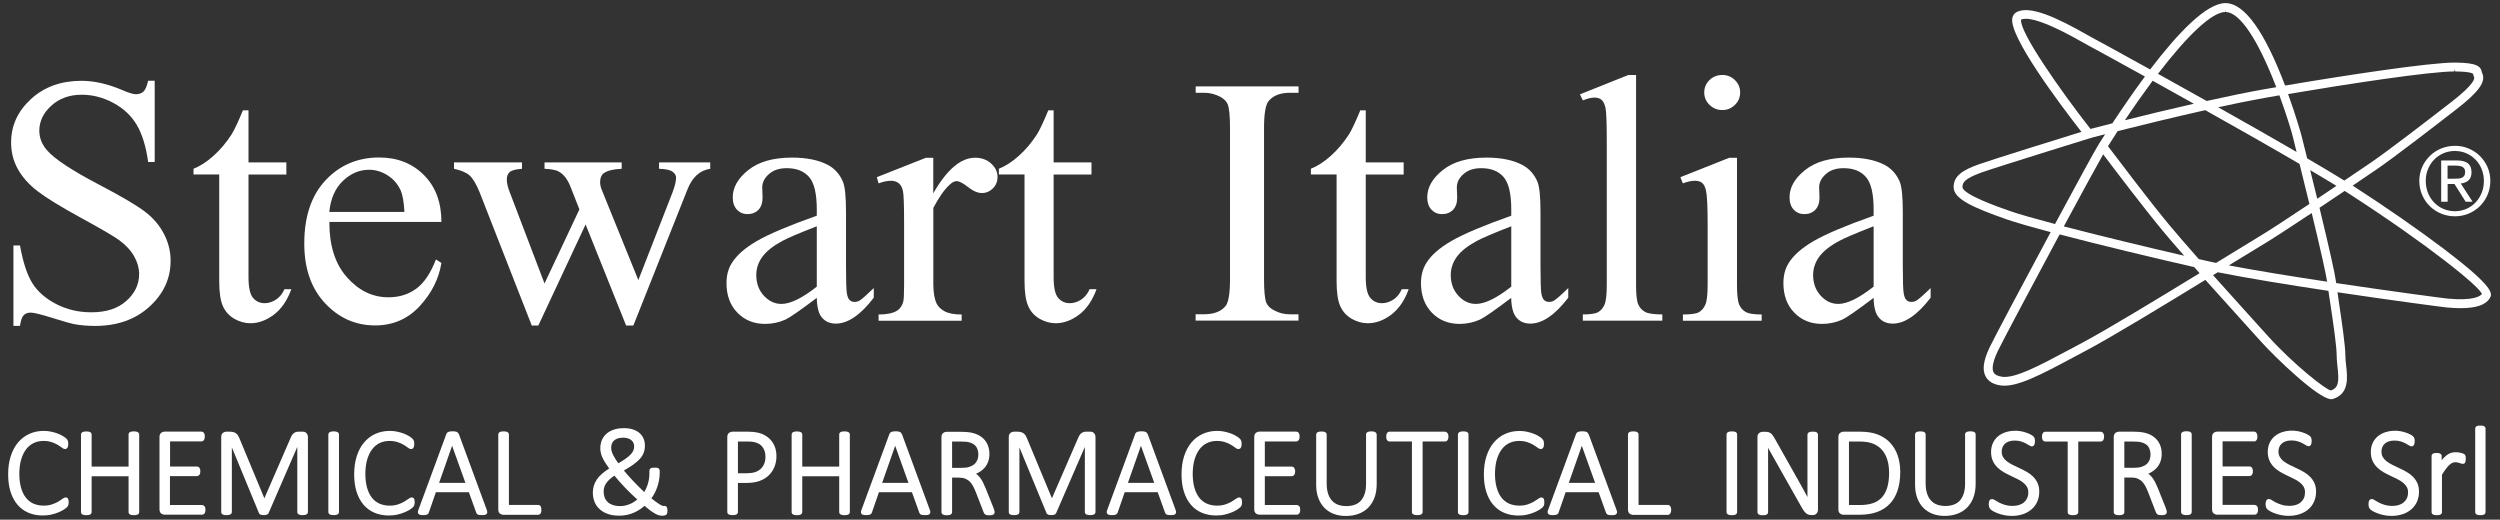
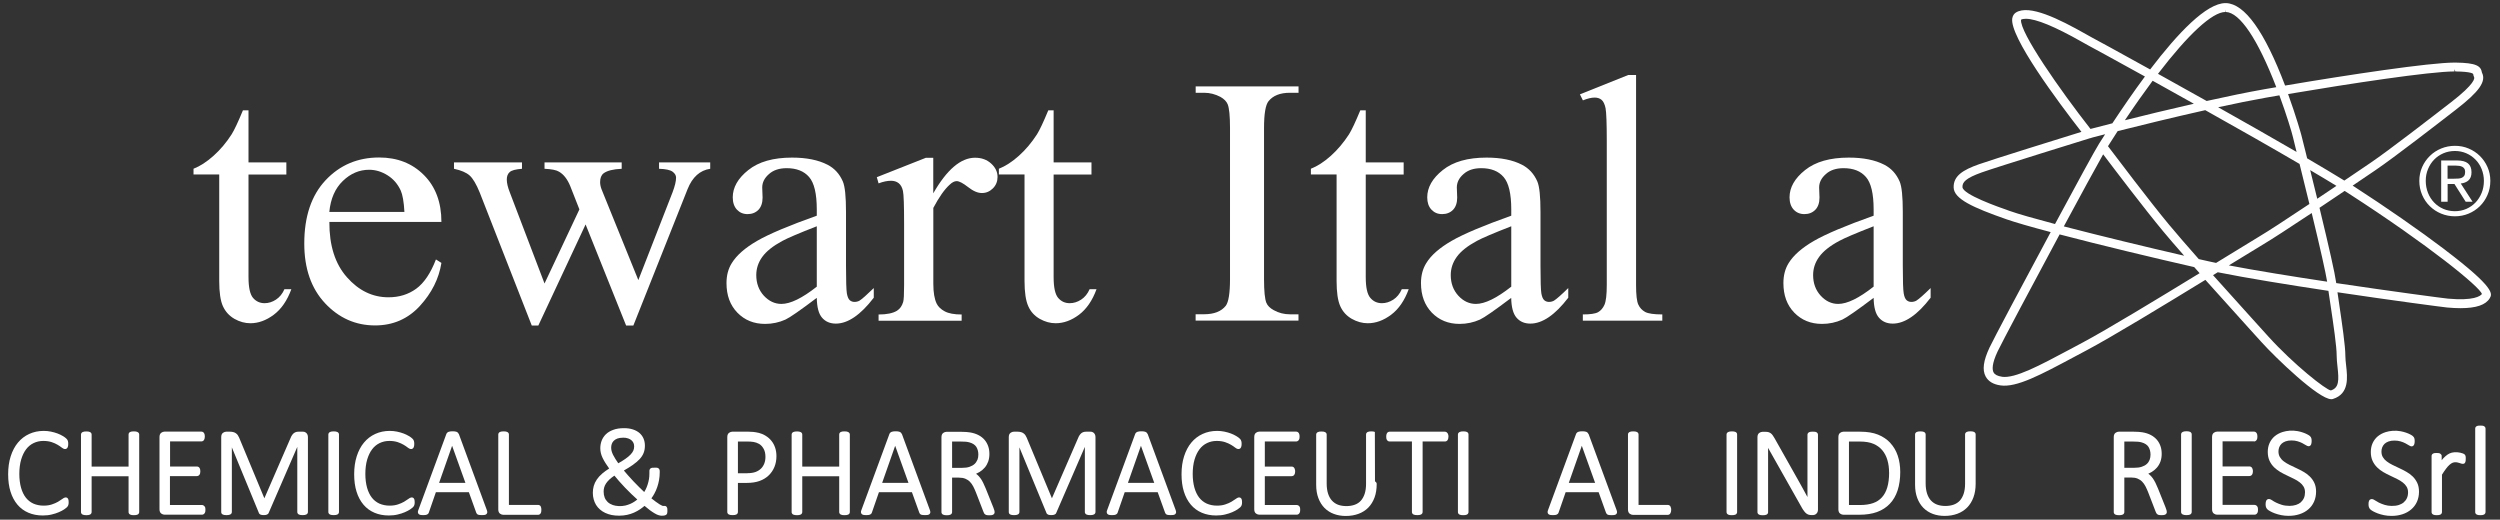
<svg xmlns="http://www.w3.org/2000/svg" id="Livello_1" viewBox="0 0 411.46 85.53">
  <rect x="0" y="0" width="411.46" height="85.53" fill="#333333" stroke="none" />
  <defs>
    <style>.cls-1{fill:#fff;}</style>
  </defs>
-   <path class="cls-1" d="m25.46,13.33v13.33h-1.08c-.35-2.56-.98-4.6-1.88-6.12-.9-1.51-2.19-2.72-3.86-3.61-1.67-.89-3.4-1.34-5.18-1.34-2.02,0-3.69.6-5.01,1.8-1.32,1.2-1.98,2.58-1.98,4.11,0,1.18.42,2.25,1.25,3.21,1.21,1.42,4.07,3.32,8.6,5.69,3.69,1.93,6.21,3.42,7.56,4.45,1.35,1.04,2.39,2.25,3.11,3.66.73,1.4,1.09,2.87,1.09,4.41,0,2.92-1.16,5.44-3.48,7.55-2.32,2.12-5.31,3.17-8.96,3.17-1.15,0-2.23-.09-3.23-.26-.6-.1-1.85-.44-3.75-1.04-1.89-.6-3.09-.89-3.6-.89s-.87.14-1.15.42c-.28.28-.49.87-.62,1.76h-1.08v-13.23h1.08c.5,2.77,1.18,4.84,2.04,6.21s2.16,2.52,3.92,3.43c1.76.91,3.69,1.36,5.79,1.36,2.43,0,4.35-.62,5.75-1.87,1.41-1.25,2.11-2.73,2.11-4.44,0-.95-.27-1.91-.8-2.87-.54-.97-1.36-1.87-2.49-2.7-.76-.57-2.83-1.78-6.21-3.63-3.38-1.85-5.78-3.32-7.21-4.42-1.43-1.1-2.51-2.31-3.25-3.64-.74-1.32-1.11-2.78-1.11-4.38,0-2.77,1.09-5.15,3.27-7.15,2.18-2,4.94-3,8.3-3,2.1,0,4.32.5,6.67,1.5,1.09.48,1.86.71,2.3.71.5,0,.92-.15,1.24-.44.32-.3.57-.89.77-1.78h1.08Z" />
  <path class="cls-1" d="m40.9,18.17v8.56h6.23v1.99h-6.23v16.89c0,1.69.25,2.83.74,3.41s1.13.88,1.91.88c.64,0,1.26-.19,1.86-.58.6-.39,1.07-.96,1.4-1.72h1.14c-.68,1.86-1.64,3.26-2.89,4.2-1.24.93-2.53,1.4-3.85,1.4-.89,0-1.77-.24-2.62-.72-.85-.49-1.48-1.17-1.9-2.08-.41-.9-.61-2.29-.61-4.17v-17.52h-4.23v-.94c1.07-.42,2.16-1.12,3.28-2.12,1.12-1,2.12-2.18,2.99-3.54.45-.72,1.07-2.04,1.86-3.95h.9Z" />
  <path class="cls-1" d="m54.21,36.53c-.02,3.87.94,6.9,2.89,9.1,1.94,2.2,4.22,3.3,6.84,3.3,1.75,0,3.27-.47,4.56-1.41,1.29-.94,2.37-2.54,3.25-4.82l.9.57c-.41,2.6-1.6,4.96-3.55,7.09-1.96,2.13-4.42,3.2-7.37,3.2-3.21,0-5.95-1.22-8.23-3.65-2.28-2.44-3.42-5.71-3.42-9.83,0-4.45,1.17-7.93,3.51-10.42,2.34-2.49,5.27-3.74,8.81-3.74,2.99,0,5.45.96,7.37,2.89,1.92,1.92,2.88,4.5,2.88,7.72h-18.44Zm0-1.65h12.35c-.09-1.67-.3-2.84-.61-3.53-.49-1.06-1.21-1.9-2.17-2.5-.96-.6-1.97-.91-3.02-.91-1.61,0-3.06.61-4.33,1.84-1.27,1.22-2.02,2.92-2.23,5.1Z" />
  <path class="cls-1" d="m74.72,26.73h11.19v1.05c-1.03.08-1.71.25-2.02.54-.32.28-.48.69-.48,1.22,0,.59.17,1.3.5,2.13l5.71,14.99,5.74-12.2-1.51-3.84c-.47-1.14-1.08-1.92-1.84-2.36-.43-.27-1.22-.43-2.39-.48v-1.05h12.7v1.05c-1.4.06-2.39.31-2.97.74-.39.3-.58.79-.58,1.45,0,.38.08.77.23,1.17l6.06,14.96,5.62-14.42c.39-1.02.59-1.84.59-2.45,0-.36-.19-.68-.57-.97-.38-.28-1.12-.45-2.23-.48v-1.05h8.42v1.05c-1.69.25-2.94,1.37-3.73,3.36l-8.92,22.44h-1.19l-6.67-16.64-7.78,16.64h-1.08l-8.57-21.9c-.56-1.38-1.12-2.32-1.66-2.8-.54-.48-1.4-.85-2.57-1.1v-1.05Z" />
  <path class="cls-1" d="m134.43,49.02c-2.74,2.07-4.46,3.26-5.16,3.58-1.05.47-2.16.71-3.35.71-1.85,0-3.36-.62-4.56-1.85-1.2-1.24-1.79-2.85-1.79-4.87,0-1.27.29-2.37.88-3.3.8-1.29,2.18-2.5,4.15-3.64,1.97-1.14,5.25-2.52,9.83-4.15v-1.02c0-2.6-.42-4.38-1.27-5.35-.84-.97-2.08-1.45-3.68-1.45-1.22,0-2.2.32-2.92.97-.74.64-1.11,1.38-1.11,2.21l.06,1.65c0,.87-.23,1.55-.68,2.02-.46.47-1.06.71-1.79.71s-1.3-.25-1.76-.74c-.45-.49-.68-1.17-.68-2.02,0-1.63.85-3.13,2.56-4.49,1.71-1.37,4.11-2.05,7.2-2.05,2.37,0,4.31.39,5.83,1.17,1.15.59,1.99,1.51,2.53,2.76.35.81.52,2.48.52,5.01v8.84c0,2.49.05,4,.14,4.56.1.56.26.94.48,1.13.22.19.48.28.77.28.32,0,.58-.07.82-.2.41-.25,1.19-.94,2.36-2.08v1.59c-2.18,2.84-4.26,4.26-6.24,4.26-.95,0-1.71-.32-2.27-.97-.56-.64-.85-1.74-.87-3.3Zm0-1.85v-9.93c-2.93,1.14-4.82,1.95-5.68,2.42-1.53.83-2.63,1.7-3.29,2.62-.66.91-.99,1.91-.99,2.99,0,1.36.42,2.49,1.25,3.4.84.9,1.8,1.35,2.89,1.35,1.48,0,3.42-.95,5.82-2.84Z" />
  <path class="cls-1" d="m153.6,25.96v5.86c2.23-3.9,4.53-5.86,6.88-5.86,1.07,0,1.95.32,2.65.96.7.64,1.05,1.37,1.05,2.2,0,.74-.25,1.37-.76,1.88-.51.51-1.11.77-1.81.77s-1.44-.32-2.28-.98c-.85-.66-1.47-.98-1.88-.98-.35,0-.73.19-1.13.57-.87.78-1.77,2.06-2.71,3.84v12.48c0,1.44.19,2.53.55,3.27.25.51.7.94,1.34,1.28.64.34,1.57.51,2.77.51v1.03h-13.67v-1.03c1.36,0,2.37-.21,3.03-.62.49-.31.83-.79,1.02-1.45.1-.32.15-1.24.15-2.75v-10.1c0-3.03-.06-4.84-.19-5.42-.13-.58-.36-1-.7-1.27-.34-.27-.76-.4-1.27-.4-.6,0-1.29.14-2.04.43l-.29-1.02,8.07-3.19h1.22Z" />
  <path class="cls-1" d="m173.41,18.17v8.56h6.23v1.99h-6.23v16.89c0,1.69.25,2.83.74,3.41.5.59,1.13.88,1.91.88.64,0,1.27-.19,1.87-.58.6-.39,1.07-.96,1.4-1.72h1.14c-.68,1.86-1.64,3.26-2.88,4.2-1.24.93-2.53,1.4-3.84,1.4-.89,0-1.77-.24-2.62-.72-.86-.49-1.49-1.17-1.89-2.08-.41-.9-.62-2.29-.62-4.17v-17.52h-4.22v-.94c1.07-.42,2.16-1.12,3.28-2.12,1.12-1,2.11-2.18,2.99-3.54.45-.72,1.07-2.04,1.86-3.95h.9Z" />
  <path class="cls-1" d="m213.71,51.72v1.05h-16.93v-1.05h1.4c1.63,0,2.82-.46,3.56-1.39.46-.61.7-2.07.7-4.38v-24.91c0-1.95-.13-3.24-.38-3.87-.19-.47-.59-.88-1.19-1.22-.86-.45-1.75-.68-2.68-.68h-1.4v-1.05h16.93v1.05h-1.42c-1.62,0-2.79.47-3.53,1.4-.48.61-.73,2.07-.73,4.38v24.91c0,1.95.13,3.24.38,3.87.19.47.6.88,1.22,1.22.83.46,1.72.68,2.65.68h1.42Z" />
  <path class="cls-1" d="m224.78,18.17v8.56h6.24v1.99h-6.24v16.89c0,1.69.25,2.83.75,3.41.5.59,1.13.88,1.91.88.64,0,1.26-.19,1.87-.58.6-.39,1.07-.96,1.4-1.72h1.14c-.68,1.86-1.64,3.26-2.89,4.2-1.24.93-2.52,1.4-3.85,1.4-.89,0-1.77-.24-2.62-.72-.86-.49-1.49-1.17-1.9-2.08-.41-.9-.61-2.29-.61-4.17v-17.52h-4.23v-.94c1.07-.42,2.16-1.12,3.28-2.12,1.11-1,2.11-2.18,2.99-3.54.45-.72,1.07-2.04,1.86-3.95h.9Z" />
  <path class="cls-1" d="m248.73,49.02c-2.74,2.07-4.46,3.26-5.16,3.58-1.05.47-2.17.71-3.35.71-1.84,0-3.36-.62-4.56-1.85-1.19-1.24-1.79-2.85-1.79-4.87,0-1.27.3-2.37.88-3.3.79-1.29,2.18-2.5,4.15-3.64,1.97-1.14,5.25-2.52,9.83-4.15v-1.02c0-2.6-.42-4.38-1.27-5.35-.84-.97-2.07-1.45-3.68-1.45-1.22,0-2.19.32-2.91.97-.74.64-1.1,1.38-1.1,2.21l.06,1.65c0,.87-.23,1.55-.68,2.02-.46.47-1.06.71-1.8.71s-1.3-.25-1.76-.74c-.46-.49-.69-1.17-.69-2.02,0-1.63.85-3.13,2.56-4.49,1.71-1.37,4.11-2.05,7.2-2.05,2.37,0,4.31.39,5.82,1.17,1.15.59,2,1.51,2.54,2.76.35.81.52,2.48.52,5.01v8.84c0,2.49.05,4,.14,4.56.1.56.26.94.48,1.13.22.19.48.28.77.28.31,0,.58-.07.82-.2.41-.25,1.2-.94,2.36-2.08v1.59c-2.18,2.84-4.26,4.26-6.24,4.26-.95,0-1.71-.32-2.27-.97-.56-.64-.86-1.74-.88-3.3Zm0-1.85v-9.93c-2.93,1.14-4.82,1.95-5.68,2.42-1.53.83-2.63,1.7-3.29,2.62-.66.91-.99,1.91-.99,2.99,0,1.36.42,2.49,1.25,3.4.83.9,1.8,1.35,2.89,1.35,1.48,0,3.42-.95,5.82-2.84Z" />
  <path class="cls-1" d="m269.27,12.34v34.55c0,1.63.12,2.71.37,3.24.24.53.62.93,1.12,1.21.5.27,1.45.41,2.83.41v1.03h-13.08v-1.03c1.22,0,2.06-.12,2.51-.37.44-.25.79-.65,1.05-1.22.25-.57.38-1.66.38-3.27v-23.66c0-2.94-.07-4.75-.2-5.42-.14-.67-.36-1.13-.66-1.38-.3-.25-.68-.37-1.15-.37-.5,0-1.15.15-1.92.46l-.49-.99,7.96-3.19h1.31Z" />
-   <path class="cls-1" d="m285.88,25.96v20.93c0,1.63.13,2.72.37,3.26.24.54.6.94,1.08,1.21.48.26,1.34.4,2.61.4v1.03h-12.96v-1.03c1.3,0,2.17-.12,2.62-.37.45-.25.8-.65,1.06-1.22.26-.57.39-1.66.39-3.27v-10.04c0-2.82-.09-4.65-.27-5.49-.13-.6-.35-1.03-.64-1.27-.29-.23-.69-.35-1.19-.35-.55,0-1.21.14-1.98.43l-.41-1.02,8.04-3.19h1.28Zm-2.42-13.62c.82,0,1.51.28,2.08.84.57.56.86,1.24.86,2.04s-.28,1.48-.86,2.04c-.57.57-1.27.85-2.08.85s-1.51-.28-2.1-.85c-.58-.57-.87-1.25-.87-2.04s.29-1.48.86-2.04c.57-.56,1.28-.84,2.11-.84Z" />
  <path class="cls-1" d="m308.37,49.02c-2.74,2.07-4.46,3.26-5.15,3.58-1.05.47-2.17.71-3.35.71-1.84,0-3.36-.62-4.56-1.85-1.2-1.24-1.79-2.85-1.79-4.87,0-1.27.29-2.37.87-3.3.8-1.29,2.18-2.5,4.15-3.64,1.97-1.14,5.25-2.52,9.83-4.15v-1.02c0-2.6-.42-4.38-1.27-5.35-.84-.97-2.07-1.45-3.68-1.45-1.22,0-2.2.32-2.91.97-.74.64-1.11,1.38-1.11,2.21l.06,1.65c0,.87-.23,1.55-.69,2.02-.46.47-1.06.71-1.79.71s-1.31-.25-1.77-.74c-.45-.49-.68-1.17-.68-2.02,0-1.63.85-3.13,2.56-4.49,1.71-1.37,4.11-2.05,7.2-2.05,2.37,0,4.31.39,5.83,1.17,1.15.59,1.99,1.51,2.53,2.76.35.81.52,2.48.52,5.01v8.84c0,2.49.05,4,.15,4.56.09.56.26.94.48,1.13.22.19.48.28.77.28.31,0,.58-.07.82-.2.41-.25,1.2-.94,2.36-2.08v1.59c-2.18,2.84-4.26,4.26-6.23,4.26-.95,0-1.71-.32-2.27-.97-.57-.64-.86-1.74-.88-3.3Zm0-1.85v-9.93c-2.93,1.14-4.82,1.95-5.68,2.42-1.54.83-2.63,1.7-3.29,2.62-.66.91-.99,1.91-.99,2.99,0,1.36.42,2.49,1.25,3.4.83.9,1.79,1.35,2.88,1.35,1.48,0,3.42-.95,5.82-2.84Z" />
  <path class="cls-1" d="m11.22,82.14c-.04-.09-.09-.17-.17-.21-.19-.12-.45-.08-.81.2-.18.13-.41.28-.69.45-.28.16-.61.31-1.01.44-.38.13-.84.2-1.36.2-.63,0-1.2-.12-1.7-.34-.49-.23-.91-.56-1.24-.99-.34-.44-.6-.99-.78-1.63-.18-.65-.28-1.41-.28-2.26s.1-1.68.3-2.36c.2-.67.47-1.24.82-1.7.34-.45.76-.79,1.24-1.02.48-.23,1.01-.35,1.59-.35.53,0,.99.07,1.38.2.38.13.72.28.98.44.27.16.49.31.65.44.37.3.64.32.84.17.06-.05.12-.12.16-.21.03-.07.06-.16.07-.25.01-.08.02-.18.02-.29,0-.09,0-.17-.01-.25,0-.08-.02-.15-.04-.21-.02-.07-.05-.14-.08-.2-.02-.04-.07-.11-.21-.25-.11-.11-.29-.24-.56-.4-.26-.16-.56-.3-.88-.42-.32-.12-.68-.22-1.06-.3-.39-.08-.79-.12-1.19-.12-.87,0-1.67.17-2.39.5-.72.33-1.35.81-1.86,1.43-.51.61-.91,1.37-1.19,2.25-.28.87-.42,1.87-.42,2.96s.13,2.03.39,2.86c.26.84.65,1.56,1.14,2.14.49.58,1.1,1.03,1.81,1.33.7.3,1.49.45,2.35.45.53,0,1.03-.05,1.47-.16.44-.1.83-.23,1.18-.38.35-.15.63-.3.86-.45.23-.16.38-.27.46-.35.08-.08.14-.15.17-.21.03-.06.06-.12.08-.19.02-.06.03-.13.04-.21,0-.07.01-.15.01-.23,0-.12,0-.22-.02-.31-.01-.09-.03-.17-.06-.23Z" />
  <path class="cls-1" d="m22.61,71.09c-.07-.03-.15-.05-.25-.07-.19-.03-.51-.03-.68,0-.1.02-.18.04-.24.07-.1.04-.17.1-.22.19-.04.07-.06.15-.06.24v5.27h-6.08v-5.27c0-.09-.02-.17-.07-.24-.05-.08-.12-.14-.22-.18-.06-.03-.14-.05-.24-.07-.17-.03-.49-.03-.68,0-.1.02-.19.04-.25.07-.1.04-.17.1-.22.18-.04.07-.07.15-.07.24v12.76c0,.09.02.17.07.24.05.08.12.14.22.18.07.03.15.05.25.07.19.03.51.03.68,0,.09-.02.17-.04.24-.07.1-.04.17-.1.22-.18.04-.07.07-.16.07-.24v-5.89h6.08v5.89c0,.09.02.17.07.24.05.08.12.14.22.18.07.03.15.05.24.07.09.02.2.02.34.02.13,0,.24,0,.34-.02.1-.02.18-.04.25-.07.1-.04.17-.1.22-.18.04-.07.07-.16.07-.24v-12.76c0-.09-.02-.17-.07-.24-.05-.08-.12-.14-.22-.18Z" />
  <path class="cls-1" d="m33.67,83.36c-.05-.07-.11-.13-.19-.18-.08-.04-.17-.07-.26-.07h-5.25v-4.75h4.41c.09,0,.18-.02.26-.06.08-.04.15-.1.2-.18.05-.07.08-.15.1-.24.02-.08.03-.17.03-.28s0-.21-.02-.3c-.02-.1-.05-.19-.09-.26-.05-.08-.11-.14-.19-.19-.08-.04-.17-.07-.27-.07h-4.41v-4.13h5.15c.09,0,.18-.02.26-.07.08-.04.14-.11.19-.19.04-.07.07-.15.09-.25.02-.08.03-.18.03-.28,0-.11,0-.21-.02-.3-.02-.1-.05-.18-.09-.25-.05-.08-.11-.15-.19-.2-.08-.05-.17-.07-.26-.07h-6.08c-.18,0-.35.06-.52.18-.2.14-.3.38-.3.71v11.89c0,.33.1.57.3.71.17.12.35.18.52.18h6.17c.09,0,.18-.02.26-.07.08-.04.14-.11.19-.19.05-.07.08-.16.1-.26.02-.08.02-.17.02-.28s0-.21-.02-.3c-.02-.11-.06-.2-.11-.27Z" />
  <path class="cls-1" d="m50.41,71.26c-.08-.08-.18-.13-.28-.17-.09-.03-.18-.04-.27-.04h-.74c-.14,0-.27.02-.39.05-.13.04-.25.1-.37.19-.1.08-.2.19-.29.32-.09.12-.17.28-.24.46l-4.32,9.94-4.15-9.98c-.06-.14-.13-.27-.21-.39-.08-.13-.19-.23-.31-.32s-.26-.16-.42-.2c-.15-.04-.33-.07-.52-.07h-.67c-.18,0-.35.06-.52.18-.2.14-.3.38-.3.71v12.33c0,.08.02.16.05.22.03.06.09.15.23.2.07.03.15.05.24.07.19.03.52.03.69,0,.1-.02.18-.04.24-.07.1-.04.18-.1.23-.18.04-.07.07-.16.07-.24v-10.64l4.44,10.77c.02.08.06.14.13.2.05.04.11.08.18.11.06.02.13.04.22.05.15.02.39.02.55,0,.08-.01.15-.03.21-.05.08-.03.14-.06.2-.11.05-.04.09-.09.12-.16l4.72-10.89v10.72c0,.09.02.17.07.24.05.08.12.14.22.18.07.03.15.05.25.07.09.02.2.02.33.02.14,0,.25,0,.34-.02.1-.02.18-.04.24-.07.1-.04.18-.1.23-.18.04-.07.07-.16.07-.24v-12.33c0-.16-.03-.29-.08-.41-.05-.11-.12-.2-.19-.28Z" />
  <path class="cls-1" d="m55.49,71.09c-.06-.03-.14-.05-.24-.07-.17-.03-.48-.03-.67,0-.1.02-.18.04-.24.07-.1.04-.17.1-.22.17-.05.08-.08.16-.08.25v12.76c0,.09.02.17.07.24.05.08.12.14.22.18.07.03.15.05.25.07.09.02.21.02.34.02.14,0,.25,0,.34-.02.09-.02.17-.04.24-.07.1-.04.17-.1.22-.18.04-.07.07-.16.07-.24v-12.76c0-.09-.02-.17-.07-.24-.05-.08-.12-.14-.22-.18Z" />
  <path class="cls-1" d="m68.17,82.14c-.04-.09-.09-.17-.17-.21-.19-.12-.45-.08-.81.2-.18.13-.41.28-.69.45-.28.16-.61.31-1.01.44-.38.13-.84.2-1.36.2-.63,0-1.2-.12-1.7-.34-.49-.23-.91-.56-1.24-.99-.34-.44-.6-.99-.78-1.63-.18-.65-.28-1.41-.28-2.26s.1-1.68.3-2.36c.2-.67.47-1.24.82-1.7.34-.45.76-.79,1.24-1.02.48-.23,1.01-.35,1.59-.35.53,0,.99.07,1.38.2.38.13.72.28.98.44.27.16.49.31.65.44.37.3.64.32.84.17.06-.05.12-.12.16-.21.03-.07.06-.16.07-.25.01-.08.02-.18.02-.29,0-.09,0-.17-.01-.25,0-.08-.02-.15-.04-.21-.02-.07-.05-.14-.08-.2-.02-.04-.07-.11-.21-.25-.11-.11-.29-.24-.56-.4-.26-.16-.56-.3-.88-.42-.32-.12-.68-.22-1.06-.3-.39-.08-.79-.12-1.19-.12-.87,0-1.67.17-2.39.5-.72.33-1.35.81-1.86,1.43-.51.61-.91,1.37-1.19,2.25-.28.87-.42,1.87-.42,2.96s.13,2.03.39,2.86c.26.84.65,1.56,1.14,2.14.49.58,1.1,1.03,1.81,1.33.7.3,1.49.45,2.35.45.53,0,1.03-.05,1.47-.16.44-.1.83-.23,1.18-.38.35-.15.63-.3.86-.45.23-.16.38-.27.46-.35.08-.08.14-.15.17-.21.03-.06.06-.12.08-.19.02-.06.03-.13.04-.21,0-.07.01-.15.01-.23,0-.12,0-.22-.02-.31-.01-.09-.03-.17-.06-.23Z" />
  <path class="cls-1" d="m75.5,71.44c-.03-.09-.08-.16-.14-.23-.07-.06-.15-.11-.25-.15-.08-.03-.18-.04-.28-.06-.19-.02-.48-.02-.68,0-.11.01-.2.03-.28.06-.1.03-.18.08-.25.14-.07.06-.12.14-.16.24l-4.61,12.52c-.06.14-.08.25-.07.35,0,.13.07.25.17.33.08.06.19.1.32.12.2.03.55.03.75,0,.11-.02.2-.04.27-.08.08-.04.15-.09.2-.15.05-.06.08-.13.1-.2l1.15-3.32h5.43l1.21,3.36c.03.06.06.12.09.17.05.07.12.13.21.16.07.03.15.05.27.06.09.01.21.02.37.02s.28,0,.38-.02c.14-.02.25-.05.33-.12.07-.06.16-.16.17-.33,0-.1-.02-.22-.07-.35l-4.61-12.53Zm1.1,8.03h-4.33l2.14-6.1,2.19,6.1Z" />
  <path class="cls-1" d="m89.01,83.35c-.05-.08-.11-.14-.19-.18-.08-.05-.17-.07-.27-.07h-4.79v-11.59c0-.09-.02-.17-.07-.24-.05-.08-.12-.14-.22-.18-.06-.03-.14-.05-.24-.07-.17-.03-.49-.03-.68,0-.1.02-.19.04-.25.07-.1.04-.17.1-.22.18-.04.07-.07.15-.07.24v12.33c0,.33.1.57.3.71.17.12.35.18.52.18h5.71c.1,0,.19-.02.27-.07.08-.05.15-.12.19-.21.04-.07.07-.16.08-.25.02-.08.02-.18.02-.29s0-.21-.02-.3c-.02-.1-.05-.19-.09-.26Z" />
  <path class="cls-1" d="m109.58,83.31c-.08-.04-.17-.05-.27-.04-.05,0-.1,0-.16,0-.02,0-.07,0-.19-.05-.1-.04-.24-.12-.41-.22-.18-.11-.39-.26-.64-.44-.2-.15-.44-.33-.7-.54.17-.24.34-.5.48-.76.19-.34.35-.71.48-1.09.13-.38.23-.77.3-1.17.07-.4.11-.82.11-1.24v-.2c0-.13-.02-.24-.07-.33-.05-.1-.14-.17-.24-.21-.08-.03-.17-.05-.27-.05-.19,0-.46,0-.62.01-.12.02-.21.05-.28.09-.08.05-.15.13-.18.22-.03.07-.04.16-.04.25v.4c0,.3-.02.61-.07.91-.05.29-.12.59-.21.87-.09.29-.2.56-.32.81-.08.16-.16.31-.25.45-.27-.25-.53-.5-.8-.77-.34-.33-.67-.67-.99-1.01-.32-.34-.63-.68-.93-1.02-.22-.25-.43-.5-.63-.74.56-.32,1.04-.62,1.44-.9.47-.33.86-.66,1.16-.98.3-.33.53-.68.66-1.04.14-.36.2-.75.2-1.17s-.07-.81-.22-1.16c-.15-.36-.38-.67-.67-.92-.29-.25-.65-.45-1.08-.59-.42-.14-.92-.21-1.47-.21-.69,0-1.29.09-1.78.28-.5.18-.91.43-1.22.74-.31.31-.54.67-.69,1.07-.14.39-.21.8-.21,1.22,0,.26.03.53.09.78.06.25.15.53.29.81.13.27.3.57.5.89.16.26.36.54.58.85-.44.28-.81.55-1.13.82-.38.32-.68.66-.91,1-.23.34-.4.7-.5,1.06-.1.36-.15.74-.15,1.13s.05.73.14,1.06c.09.33.22.64.39.92.17.28.39.53.64.75.25.22.54.41.86.56.32.15.67.27,1.05.35.79.16,1.77.15,2.55-.02.41-.09.8-.21,1.15-.37.36-.16.7-.35,1.01-.56.25-.17.49-.36.72-.55.33.28.63.52.88.71.3.22.57.4.8.53.24.14.44.24.63.29.19.06.36.09.51.09.2,0,.35-.01.46-.04.13-.03.22-.07.29-.12.07-.06.12-.13.15-.22.02-.06.03-.14.04-.25,0-.08,0-.19,0-.33,0-.16-.01-.28-.05-.36-.06-.16-.15-.23-.22-.26Zm-7.06-11.28c.34,0,.64.04.87.13.23.08.42.19.57.33s.24.28.31.44c.07.17.1.35.1.54,0,.24-.04.47-.13.68-.09.21-.24.43-.45.65-.21.23-.5.47-.86.72-.32.22-.71.47-1.17.73-.17-.25-.33-.48-.46-.69-.16-.26-.3-.5-.41-.72-.1-.21-.18-.42-.23-.61-.05-.19-.07-.38-.07-.56,0-.21.03-.41.1-.61.07-.19.17-.36.32-.51.15-.15.35-.27.59-.37.25-.09.56-.14.92-.14Zm-1.38,6.27c.24.3.49.6.75.89.32.36.66.72,1,1.09.35.37.71.73,1.08,1.08.3.29.61.58.92.85-.14.11-.28.22-.43.32-.22.15-.47.29-.72.4-.26.11-.53.2-.81.27-.68.16-1.5.12-2.07-.08-.33-.12-.62-.28-.84-.49-.22-.21-.39-.46-.5-.74-.11-.29-.17-.61-.17-.97,0-.24.03-.48.09-.7.06-.22.17-.44.31-.66.15-.23.35-.45.59-.68.21-.19.47-.39.77-.59Z" />
  <path class="cls-1" d="m126.97,72.56c-.26-.33-.58-.61-.96-.84-.37-.23-.74-.38-1.1-.47-.34-.08-.65-.13-.91-.16-.26-.02-.52-.04-.8-.04h-2.68c-.18,0-.35.06-.52.18-.2.14-.3.38-.3.71v12.33c0,.09.02.17.07.24.05.08.12.14.22.18.07.03.15.05.25.07.09.02.21.02.34.02.14,0,.25,0,.34-.02.09-.02.17-.04.24-.07.1-.04.17-.1.22-.18.04-.07.07-.16.07-.24v-4.79h1.46c.81,0,1.52-.11,2.1-.32.59-.21,1.09-.52,1.5-.91.41-.39.73-.86.95-1.4.22-.54.33-1.13.33-1.77,0-.5-.07-.97-.21-1.39-.14-.42-.34-.8-.61-1.13Zm-3.98,5.33h-1.54v-5.22h1.62c.3,0,.62.02.96.07.31.05.62.16.92.33.28.17.53.44.73.79.2.36.3.8.3,1.33,0,.4-.06.76-.19,1.1-.13.33-.31.61-.55.84-.24.23-.54.42-.89.55-.36.13-.81.2-1.36.2Z" />
  <path class="cls-1" d="m139.57,71.09c-.07-.03-.15-.05-.25-.07-.19-.03-.51-.03-.68,0-.1.02-.18.04-.24.07-.1.04-.17.1-.22.19-.04.07-.06.15-.06.24v5.27h-6.08v-5.27c0-.09-.02-.17-.07-.24-.05-.08-.12-.14-.22-.18-.06-.03-.14-.05-.24-.07-.17-.03-.49-.03-.68,0-.1.02-.19.04-.25.07-.1.04-.17.1-.22.18-.04.07-.07.15-.07.24v12.76c0,.09.02.17.07.24.05.08.12.14.22.18.07.03.15.05.25.07.19.03.51.03.68,0,.09-.02.17-.04.24-.07.1-.04.17-.1.22-.18.04-.07.07-.16.07-.24v-5.89h6.08v5.89c0,.09.02.17.07.24.05.08.12.14.22.18.07.03.15.05.24.07.09.02.2.02.34.02.13,0,.24,0,.34-.02.1-.02.18-.04.25-.07.1-.04.17-.1.22-.18.04-.07.07-.16.07-.24v-12.76c0-.09-.02-.17-.07-.24-.05-.08-.12-.14-.22-.18Z" />
  <path class="cls-1" d="m148.42,71.44c-.03-.09-.08-.16-.14-.23-.07-.06-.15-.11-.25-.15-.08-.03-.18-.04-.28-.06-.19-.02-.48-.02-.68,0-.11.01-.2.03-.28.06-.1.03-.18.08-.25.14-.07.06-.12.14-.16.24l-4.61,12.52c-.06.14-.08.25-.07.35,0,.13.07.25.17.33.08.06.19.1.32.12.2.03.55.03.75,0,.11-.02.2-.04.27-.08.08-.04.15-.09.2-.15.05-.06.08-.13.1-.2l1.15-3.32h5.43l1.21,3.36c.03.06.06.12.09.17.05.07.12.13.21.16.07.03.15.05.27.06.09.01.21.02.37.02s.28,0,.38-.02c.14-.02.25-.05.33-.12.07-.06.16-.16.17-.33,0-.1-.02-.22-.07-.35l-4.61-12.53Zm1.1,8.03h-4.33l2.14-6.1,2.19,6.1Z" />
  <path class="cls-1" d="m163.47,83.48l-1.23-3.07c-.14-.35-.28-.66-.42-.94-.14-.29-.29-.54-.45-.76-.16-.23-.35-.42-.54-.59-.06-.05-.12-.1-.19-.14.2-.09.4-.19.58-.3.33-.2.62-.45.86-.73.24-.28.43-.62.56-.98.13-.37.2-.79.2-1.25s-.06-.87-.19-1.25c-.13-.39-.33-.75-.59-1.06-.26-.31-.6-.58-1-.79-.4-.21-.86-.36-1.39-.45-.18-.03-.38-.05-.6-.07-.22-.02-.5-.03-.83-.03h-2.47c-.18,0-.35.06-.52.18-.2.14-.3.38-.3.71v12.33c0,.09.02.17.07.24.05.08.12.14.22.18.07.03.15.05.25.07.19.03.51.03.68,0,.09-.02.17-.04.24-.07.1-.04.17-.1.22-.18.04-.07.07-.16.07-.24v-5.68h1.11c.42,0,.78.06,1.07.18.29.12.55.29.75.5.21.22.4.47.55.77.16.31.31.65.45,1l1.23,3.18c.03.1.07.19.12.26.06.08.13.15.22.2.08.05.18.08.29.09.09.01.19.02.32.02.15,0,.27,0,.36-.02.11-.02.2-.04.27-.08.1-.05.17-.11.21-.2.03-.07.05-.15.05-.23,0-.07-.01-.15-.04-.26-.02-.09-.08-.26-.18-.52Zm-2.62-7.78c-.1.25-.25.48-.46.67-.21.19-.49.35-.82.46-.34.12-.75.17-1.23.17h-1.64v-4.33h1.38c.36,0,.66.01.88.03.22.02.42.06.6.11.53.15.9.4,1.12.73.22.35.34.78.34,1.29,0,.31-.05.6-.15.86Z" />
  <path class="cls-1" d="m180.03,71.26c-.08-.08-.18-.13-.28-.17-.09-.03-.18-.04-.27-.04h-.74c-.14,0-.27.02-.39.05-.13.04-.25.1-.37.19-.1.08-.2.19-.29.32-.09.12-.17.28-.24.46l-4.32,9.94-4.15-9.98c-.06-.14-.13-.27-.21-.39-.08-.13-.19-.23-.31-.32s-.26-.16-.42-.2c-.15-.04-.33-.07-.52-.07h-.67c-.18,0-.35.06-.52.18-.2.14-.3.38-.3.71v12.33c0,.08.02.16.05.22.03.06.09.15.23.2.07.03.15.05.24.07.19.03.52.03.69,0,.1-.02.18-.04.24-.07.1-.04.18-.1.23-.18.04-.07.07-.16.07-.24v-10.64l4.44,10.77c.02.08.06.14.13.2.05.04.11.08.18.11.06.02.13.04.22.05.15.02.39.02.55,0,.08-.01.15-.03.21-.05.08-.03.14-.06.2-.11.05-.04.09-.09.12-.16l4.72-10.89v10.72c0,.09.02.17.07.24.05.08.12.14.22.18.07.03.15.05.25.07.09.02.2.02.33.02.14,0,.25,0,.34-.02.1-.02.18-.04.24-.07.1-.04.18-.1.23-.18.04-.07.07-.16.07-.24v-12.33c0-.16-.03-.29-.08-.41-.05-.11-.12-.2-.19-.28Z" />
  <path class="cls-1" d="m188.87,71.44c-.03-.09-.08-.16-.14-.23-.07-.06-.15-.11-.25-.15-.08-.03-.18-.04-.28-.06-.19-.02-.48-.02-.68,0-.11.01-.2.03-.28.06-.1.03-.18.08-.25.14-.07.06-.12.14-.16.24l-4.61,12.52c-.06.14-.08.25-.07.35,0,.13.07.25.17.33.08.06.19.1.32.12.2.03.55.03.75,0,.11-.02.2-.04.27-.08.08-.04.15-.09.2-.15.05-.06.08-.13.1-.2l1.15-3.32h5.43l1.21,3.36c.03.06.06.12.09.17.05.07.12.13.21.16.07.03.15.05.27.06.09.01.21.02.37.02s.28,0,.38-.02c.14-.02.25-.05.33-.12.07-.06.16-.16.17-.33,0-.1-.02-.22-.07-.35l-4.61-12.53Zm1.1,8.03h-4.33l2.14-6.1,2.19,6.1Z" />
  <path class="cls-1" d="m204.34,82.14c-.04-.09-.09-.17-.17-.21-.19-.12-.45-.08-.81.2-.18.13-.41.28-.69.45-.28.16-.61.31-1.01.44-.38.13-.84.2-1.36.2-.63,0-1.2-.12-1.7-.34-.49-.23-.91-.56-1.24-.99-.34-.44-.6-.99-.78-1.63-.18-.65-.28-1.41-.28-2.26s.1-1.68.3-2.36c.2-.67.47-1.24.82-1.7.34-.45.76-.79,1.24-1.02.48-.23,1.01-.35,1.59-.35.53,0,.99.07,1.38.2.38.13.72.28.98.44.27.16.49.31.65.44.37.3.64.32.84.17.06-.05.12-.12.16-.21.03-.07.06-.16.07-.25.01-.08.02-.18.02-.29,0-.09,0-.17-.01-.25,0-.08-.02-.15-.04-.21-.02-.07-.05-.14-.08-.2-.02-.04-.07-.11-.21-.25-.11-.11-.29-.24-.56-.4-.26-.16-.56-.3-.88-.42-.32-.12-.68-.22-1.06-.3-.39-.08-.79-.12-1.19-.12-.87,0-1.67.17-2.39.5-.72.33-1.35.81-1.86,1.43-.51.61-.91,1.37-1.19,2.25-.28.87-.42,1.87-.42,2.96s.13,2.03.39,2.86c.26.84.65,1.56,1.14,2.14.49.58,1.1,1.03,1.81,1.33.7.3,1.49.45,2.35.45.53,0,1.03-.05,1.47-.16.44-.1.83-.23,1.18-.38.35-.15.63-.3.86-.45.23-.16.38-.27.46-.35.08-.08.14-.15.17-.21.03-.06.06-.12.08-.19.02-.06.03-.13.04-.21,0-.07.01-.15.01-.23,0-.12,0-.22-.02-.31-.01-.09-.03-.17-.06-.23Z" />
  <path class="cls-1" d="m213.87,83.36c-.05-.07-.11-.13-.19-.17-.08-.05-.17-.07-.26-.07h-5.25v-4.75h4.41c.09,0,.18-.02.25-.06.08-.04.15-.1.2-.18.04-.07.08-.15.1-.24.02-.08.03-.18.03-.28,0-.11,0-.21-.03-.3-.02-.1-.05-.19-.09-.26-.05-.08-.11-.14-.19-.19-.08-.05-.17-.07-.27-.07h-4.41v-4.13h5.15c.09,0,.18-.02.26-.07.08-.04.14-.11.19-.19.04-.07.08-.16.1-.26.01-.08.02-.17.02-.28,0-.11,0-.21-.02-.3-.02-.1-.05-.18-.09-.25-.05-.08-.11-.15-.19-.2-.08-.05-.17-.07-.26-.07h-6.08c-.18,0-.35.06-.52.18-.2.14-.3.38-.3.71v11.89c0,.33.1.57.3.71.17.12.35.18.52.18h6.17c.09,0,.18-.02.26-.07.07-.04.14-.11.19-.19.05-.08.08-.16.1-.26.02-.08.02-.18.02-.28s0-.21-.02-.3c-.02-.1-.05-.19-.11-.27Z" />
-   <path class="cls-1" d="m226.28,71.09c-.07-.03-.15-.05-.25-.07-.18-.03-.48-.03-.67,0-.1.02-.18.04-.25.07-.09.04-.16.1-.22.19-.04.07-.06.15-.06.24v8.13c0,.63-.08,1.17-.23,1.63-.15.45-.36.83-.63,1.13-.27.3-.61.52-1,.66-.8.3-1.95.3-2.75,0-.39-.15-.73-.38-1-.68-.28-.3-.49-.69-.64-1.14-.15-.47-.23-1.03-.23-1.65v-8.06c0-.09-.02-.17-.06-.24-.05-.08-.12-.14-.22-.19-.07-.03-.15-.05-.25-.07-.2-.03-.51-.03-.67,0-.09.02-.17.04-.24.07-.1.04-.18.11-.22.18-.05.07-.07.16-.07.24v8.26c0,.82.12,1.56.36,2.19.24.64.58,1.18,1.01,1.62.44.44.96.77,1.56.99.59.22,1.25.33,1.94.33.77,0,1.47-.12,2.09-.35.63-.23,1.18-.58,1.62-1.03.44-.45.79-1.01,1.03-1.67.24-.65.35-1.4.35-2.22v-8.12c0-.08-.02-.16-.07-.24-.05-.08-.12-.14-.21-.18Z" />
+   <path class="cls-1" d="m226.28,71.09c-.07-.03-.15-.05-.25-.07-.18-.03-.48-.03-.67,0-.1.02-.18.04-.25.07-.09.04-.16.1-.22.19-.04.07-.06.15-.06.24v8.13c0,.63-.08,1.17-.23,1.63-.15.45-.36.83-.63,1.13-.27.3-.61.52-1,.66-.8.3-1.95.3-2.75,0-.39-.15-.73-.38-1-.68-.28-.3-.49-.69-.64-1.14-.15-.47-.23-1.03-.23-1.65v-8.06c0-.09-.02-.17-.06-.24-.05-.08-.12-.14-.22-.19-.07-.03-.15-.05-.25-.07-.2-.03-.51-.03-.67,0-.09.02-.17.04-.24.07-.1.04-.18.11-.22.18-.05.07-.07.16-.07.24v8.26c0,.82.12,1.56.36,2.19.24.64.58,1.18,1.01,1.62.44.44.96.77,1.56.99.59.22,1.25.33,1.94.33.77,0,1.47-.12,2.09-.35.63-.23,1.18-.58,1.62-1.03.44-.45.79-1.01,1.03-1.67.24-.65.35-1.4.35-2.22c0-.08-.02-.16-.07-.24-.05-.08-.12-.14-.21-.18Z" />
  <path class="cls-1" d="m238.25,71.32c-.05-.08-.11-.15-.19-.2-.08-.04-.17-.07-.26-.07h-9.1c-.1,0-.19.03-.27.08-.07.05-.13.12-.17.19-.04.07-.07.16-.09.25-.02.08-.02.18-.02.3,0,.11,0,.2.02.28.02.1.05.18.09.24.04.08.11.14.17.19.08.05.17.08.27.08h3.68v11.61c0,.08.02.17.07.24.05.08.12.14.22.18.07.03.15.05.25.07.09.02.21.02.34.02s.24,0,.34-.02c.09-.02.17-.04.25-.07.1-.04.17-.11.22-.18.04-.07.07-.16.07-.24v-11.61h3.68c.09,0,.18-.02.26-.07.08-.04.14-.11.19-.19.04-.07.07-.15.09-.25.02-.08.03-.18.03-.28,0-.11,0-.21-.03-.3-.02-.1-.05-.18-.09-.25Z" />
  <path class="cls-1" d="m241.42,71.09c-.07-.03-.14-.05-.25-.07-.17-.03-.47-.03-.67,0-.1.02-.18.04-.24.07-.09.04-.17.09-.23.17-.05.08-.08.16-.08.25v12.76c0,.09.02.17.06.24.05.08.12.14.22.19.07.03.15.05.25.07.09.01.21.02.34.02.14,0,.25,0,.34-.02.09-.02.17-.04.25-.07.1-.04.17-.11.21-.18.05-.07.07-.16.07-.25v-12.76c0-.09-.02-.17-.06-.24-.05-.08-.12-.14-.22-.19Z" />
-   <path class="cls-1" d="m254.09,82.14c-.04-.09-.09-.16-.17-.21-.19-.12-.45-.07-.81.2-.17.13-.41.28-.69.45-.28.16-.62.31-1.01.44-.38.13-.84.2-1.36.2-.63,0-1.2-.12-1.7-.34-.49-.23-.91-.56-1.24-.99-.34-.44-.6-.99-.78-1.63-.18-.66-.28-1.42-.28-2.26s.1-1.68.3-2.36c.2-.67.47-1.24.82-1.7.34-.45.76-.79,1.24-1.02.48-.23,1.01-.35,1.59-.35.53,0,.99.07,1.38.2.38.13.71.28.98.44.27.16.49.31.66.44.37.3.65.32.84.17.07-.05.12-.12.16-.21.04-.08.06-.16.07-.25.01-.08.02-.18.02-.28,0-.09,0-.17-.01-.25,0-.08-.02-.15-.04-.21-.02-.08-.05-.14-.08-.2-.04-.06-.11-.14-.21-.25-.11-.11-.29-.24-.56-.4-.26-.16-.55-.3-.88-.42-.32-.12-.68-.22-1.06-.3-.39-.08-.79-.12-1.19-.12-.87,0-1.67.17-2.39.5-.72.33-1.34.81-1.86,1.43-.51.61-.91,1.37-1.19,2.25-.28.88-.42,1.87-.42,2.96s.13,2.03.39,2.86c.26.84.64,1.56,1.14,2.14.5.58,1.1,1.03,1.81,1.33.7.3,1.49.45,2.35.45.53,0,1.03-.05,1.47-.16.44-.1.84-.23,1.18-.38.35-.15.63-.3.86-.45.31-.21.41-.3.46-.35.08-.08.14-.15.17-.21.04-.06.06-.12.08-.2.01-.06.03-.12.03-.19,0-.07.01-.15.01-.24,0-.12,0-.22-.02-.31-.01-.09-.03-.17-.06-.23Z" />
  <path class="cls-1" d="m261.43,71.44c-.03-.09-.08-.16-.14-.23-.07-.07-.15-.11-.25-.15-.08-.03-.18-.04-.28-.06-.19-.02-.48-.02-.68,0-.11.01-.2.03-.28.06-.1.03-.18.08-.26.15-.07.07-.12.14-.15.23l-4.61,12.52c-.05.13-.08.25-.07.35,0,.13.07.25.17.33.08.06.19.1.33.12.2.03.56.03.75,0,.11-.02.2-.04.27-.08.08-.04.15-.09.2-.15.05-.06.08-.13.1-.2l1.15-3.32h5.43l1.21,3.37c.03.06.06.11.09.16.05.07.12.13.21.17.07.03.15.05.27.06.09.01.21.02.37.02s.28,0,.38-.02c.14-.02.25-.06.33-.12.07-.05.16-.16.17-.34,0-.1-.02-.22-.07-.35l-4.61-12.52Zm1.1,8.03h-4.33l2.14-6.1,2.19,6.1Z" />
  <path class="cls-1" d="m274.93,83.35c-.05-.08-.11-.14-.19-.18-.08-.05-.17-.07-.27-.07h-4.79v-11.59c0-.08-.02-.16-.07-.24-.05-.08-.12-.14-.22-.18-.07-.03-.15-.05-.24-.07-.17-.03-.49-.03-.68,0-.1.02-.18.04-.25.07-.09.04-.16.1-.22.19-.04.07-.06.15-.06.24v12.33c0,.33.1.57.3.71.17.12.35.18.52.18h5.71c.1,0,.19-.02.27-.07.08-.05.14-.12.19-.21.04-.07.07-.15.09-.25.02-.08.03-.18.03-.29s0-.21-.03-.3c-.02-.1-.05-.19-.09-.26Z" />
  <path class="cls-1" d="m285.63,71.09c-.07-.03-.14-.05-.25-.07-.17-.03-.48-.03-.67,0-.1.02-.18.04-.24.07-.09.04-.17.09-.23.17-.05.08-.08.16-.08.25v12.76c0,.09.02.17.06.24.05.08.12.14.22.19.07.03.15.05.25.07.09.01.21.02.34.02.14,0,.25,0,.34-.02.09-.02.17-.04.25-.07.1-.04.17-.11.21-.18.05-.07.07-.16.07-.25v-12.76c0-.09-.02-.17-.06-.24-.05-.08-.12-.14-.22-.19Z" />
  <path class="cls-1" d="m298.94,71.13c-.08-.04-.17-.06-.27-.07-.19-.02-.49-.02-.65,0-.1.01-.19.04-.26.07-.09.04-.16.11-.21.18-.05.07-.07.16-.07.25v9.45c0,.27,0,.53,0,.79l-.09-.16c-.19-.34-.37-.68-.56-1.03l-.59-1.07c-.2-.36-.41-.74-.64-1.14l-3.55-6.3c-.11-.19-.21-.35-.3-.47-.1-.14-.21-.25-.32-.33-.12-.08-.25-.14-.38-.18-.13-.03-.28-.05-.47-.05h-.51c-.17,0-.35.06-.52.18-.2.14-.3.38-.3.71v12.33c0,.08.02.17.07.24.05.08.12.14.22.18.07.03.15.05.25.07.09.01.2.02.34.02s.25,0,.34-.02c.09-.02.17-.04.25-.07.09-.04.16-.1.22-.18.04-.07.06-.15.06-.24v-10.05c0-.18,0-.35,0-.53.07.12.13.24.2.36.24.42.47.84.7,1.24l4.64,8.22c.13.24.26.43.37.57.11.16.24.29.36.39.13.1.27.18.41.22.14.04.29.06.44.06h.25c.08,0,.18-.01.26-.04.11-.03.2-.08.29-.16.08-.07.15-.17.21-.28.05-.12.08-.25.08-.41v-12.33c0-.09-.03-.19-.08-.26-.05-.07-.11-.12-.2-.17Z" />
  <path class="cls-1" d="m311.11,72.89c-.54-.58-1.22-1.04-2.02-1.36-.79-.32-1.78-.48-2.93-.48h-2.77c-.17,0-.35.06-.52.18-.2.14-.3.38-.3.71v11.89c0,.33.1.57.3.71.17.12.35.18.52.18h2.6c1.13,0,2.12-.15,2.94-.45.83-.3,1.54-.76,2.1-1.35.57-.59,1-1.34,1.29-2.22.28-.87.43-1.88.43-3,0-.99-.14-1.9-.41-2.7-.27-.81-.69-1.52-1.23-2.1Zm-.19,4.87c0,.94-.1,1.76-.3,2.44-.19.66-.49,1.22-.88,1.65-.39.43-.87.75-1.45.95-.59.21-1.33.32-2.19.32h-1.79v-10.45h1.78c.92,0,1.68.13,2.26.38.58.25,1.06.6,1.44,1.05.38.45.66.99.84,1.6.19.63.28,1.33.28,2.06Z" />
  <path class="cls-1" d="m323.77,83.52c.44-.45.79-1.01,1.03-1.67.24-.65.36-1.4.36-2.22v-8.12c0-.09-.02-.17-.06-.24-.05-.08-.12-.14-.22-.19-.07-.03-.15-.05-.25-.07-.19-.03-.49-.03-.67,0-.1.02-.19.04-.25.07-.1.04-.17.11-.22.18-.05.07-.07.16-.07.24v8.13c0,.62-.08,1.17-.23,1.63-.15.45-.36.83-.63,1.13-.27.29-.61.52-1,.66-.8.3-1.96.3-2.75,0-.4-.15-.73-.38-1.01-.68-.28-.3-.49-.69-.64-1.15-.15-.47-.23-1.02-.23-1.65v-8.06c0-.08-.02-.16-.07-.24-.05-.08-.12-.14-.21-.18-.07-.03-.15-.05-.25-.07-.19-.03-.51-.03-.68,0-.09.02-.17.04-.24.07-.1.04-.17.1-.23.19-.04.07-.06.15-.06.24v8.26c0,.82.12,1.55.36,2.19.24.64.58,1.18,1.01,1.62.43.43.96.77,1.55.99.59.22,1.25.33,1.94.33.77,0,1.47-.12,2.09-.35.63-.23,1.17-.58,1.62-1.03Z" />
-   <path class="cls-1" d="m333.13,82.67c-.22.19-.5.33-.81.44-.71.23-1.68.19-2.33-.01-.37-.12-.69-.24-.95-.37-.27-.14-.48-.26-.64-.37-.33-.23-.54-.27-.77-.17-.09.04-.16.11-.21.21-.03.07-.06.16-.08.25-.02.09-.02.2-.02.33,0,.19.02.34.06.47.04.14.12.26.22.37.09.1.24.2.47.33.21.12.47.23.77.35.3.11.65.21,1.03.29.39.08.8.12,1.24.12.64,0,1.24-.09,1.79-.27.55-.18,1.03-.44,1.44-.79.41-.35.73-.77.95-1.26.22-.49.34-1.05.34-1.67,0-.55-.1-1.04-.29-1.44-.19-.4-.44-.76-.75-1.06-.31-.3-.66-.56-1.04-.77-.39-.22-.76-.41-1.15-.59-.38-.18-.76-.36-1.13-.54-.35-.17-.67-.37-.95-.58-.27-.2-.48-.43-.64-.7-.15-.25-.23-.56-.23-.92,0-.25.04-.48.13-.7.09-.22.22-.41.38-.57.17-.16.39-.29.66-.39.55-.2,1.4-.19,1.98-.01.3.09.57.2.78.31.22.12.41.22.56.32.35.23.57.25.76.08.05-.05.1-.12.14-.21.03-.07.05-.15.06-.24.01-.08.02-.17.02-.27s0-.19-.01-.27c0-.08-.02-.15-.04-.21-.02-.07-.04-.12-.07-.17-.03-.05-.08-.11-.16-.19s-.23-.18-.46-.3c-.21-.11-.45-.21-.72-.3-.26-.09-.55-.16-.84-.22-.9-.17-1.77-.08-2.5.15-.49.16-.92.39-1.28.69-.36.3-.64.68-.84,1.11-.2.43-.3.93-.3,1.47s.1,1.05.29,1.46c.19.41.44.76.75,1.07.3.3.65.56,1.03.78.36.21.75.41,1.14.59.38.18.76.36,1.12.54.35.17.67.37.94.58.26.2.47.43.63.7.15.25.23.56.23.92s-.06.67-.19.95c-.12.27-.3.5-.52.69Z" />
-   <path class="cls-1" d="m340.36,84.52c.05.08.12.14.22.18.07.03.15.05.25.07.09.02.21.02.34.02s.24,0,.34-.02c.09-.02.17-.04.25-.07.1-.04.17-.11.22-.18.04-.07.07-.16.07-.24v-11.61h3.68c.09,0,.18-.02.26-.07.08-.04.14-.11.19-.19.04-.07.07-.15.09-.25.02-.08.03-.18.03-.28,0-.11,0-.21-.03-.3-.02-.1-.05-.18-.09-.25-.05-.08-.11-.15-.19-.2-.08-.04-.17-.07-.26-.07h-9.1c-.1,0-.19.03-.27.08-.07.05-.13.12-.17.19-.04.07-.07.16-.09.25-.02.08-.02.18-.02.3,0,.11,0,.2.02.28.02.1.05.18.09.24.04.08.11.14.17.19.08.05.17.08.27.08h3.68v11.61c0,.08.02.17.07.24Z" />
  <path class="cls-1" d="m355.01,76.94c.24-.28.43-.61.57-.99.13-.37.2-.79.2-1.25s-.06-.87-.19-1.25c-.13-.39-.33-.75-.59-1.06-.27-.31-.6-.58-1-.79-.4-.21-.86-.36-1.39-.45-.18-.03-.38-.05-.6-.07-.22-.02-.49-.03-.83-.03h-2.47c-.17,0-.35.06-.52.18-.2.14-.3.38-.3.71v12.33c0,.09.02.17.06.24.05.08.12.14.22.19.07.03.15.05.25.07.19.03.51.03.68,0,.09-.02.17-.04.25-.07.1-.04.17-.11.21-.18.05-.07.07-.16.07-.25v-5.68h1.11c.42,0,.78.06,1.07.18.29.12.55.29.75.5.21.22.4.47.55.77.16.31.31.65.45,1l1.23,3.19c.04.11.08.19.12.25.06.08.13.15.21.2.08.05.18.08.29.09.09.01.19.02.32.02.14,0,.26,0,.36-.02.11-.02.2-.04.27-.08.09-.05.16-.11.21-.2.04-.07.05-.15.05-.24,0-.06-.01-.15-.04-.26-.03-.09-.08-.26-.18-.52l-1.23-3.07c-.14-.34-.28-.66-.42-.94-.15-.3-.3-.55-.45-.76-.16-.23-.35-.42-.54-.59-.06-.05-.12-.1-.19-.14.2-.09.4-.19.58-.3.33-.2.62-.45.86-.73Zm-5.39-4.27h1.38c.36,0,.66.01.88.03.22.02.42.06.6.11.53.15.9.4,1.12.73.22.35.34.79.34,1.29,0,.31-.05.59-.15.86-.1.25-.25.48-.46.67-.22.2-.49.35-.83.46-.34.12-.75.17-1.23.17h-1.64v-4.33Z" />
  <path class="cls-1" d="m359.51,84.76c.09.01.21.02.34.02.14,0,.25,0,.34-.02.09-.02.17-.04.25-.07.1-.04.17-.11.21-.18.05-.07.07-.16.07-.25v-12.76c0-.09-.02-.17-.06-.24-.05-.08-.12-.14-.22-.19-.07-.03-.14-.05-.25-.07-.17-.03-.48-.03-.67,0-.1.02-.18.04-.24.07-.09.04-.17.09-.23.17-.05.08-.08.16-.08.25v12.76c0,.09.02.17.06.24.05.08.12.14.22.19.07.03.15.05.25.07Z" />
  <path class="cls-1" d="m370.96,72.66c.09,0,.18-.02.26-.07.08-.04.14-.11.19-.19.04-.07.08-.16.1-.26.01-.08.02-.17.02-.28,0-.11,0-.21-.02-.3-.02-.1-.05-.18-.09-.25-.05-.08-.11-.15-.19-.2-.08-.05-.17-.07-.26-.07h-6.08c-.17,0-.35.06-.52.18-.2.14-.3.38-.3.71v11.89c0,.33.1.57.3.71.17.12.35.18.52.18h6.17c.09,0,.18-.02.26-.07.07-.04.14-.11.19-.19.05-.08.08-.16.1-.26.02-.08.02-.18.02-.28s0-.21-.02-.3c-.02-.1-.05-.19-.11-.27-.05-.07-.11-.13-.19-.17-.08-.05-.17-.07-.26-.07h-5.25v-4.75h4.41c.09,0,.18-.02.25-.06.08-.04.15-.1.2-.18.04-.07.08-.15.1-.24.02-.08.03-.18.03-.28,0-.11,0-.21-.03-.3-.02-.1-.05-.19-.09-.26-.05-.08-.11-.14-.19-.19-.08-.05-.17-.07-.27-.07h-4.41v-4.13h5.15Z" />
  <path class="cls-1" d="m378.7,82.66c-.23.19-.5.34-.81.44-.32.1-.68.16-1.06.16-.48,0-.91-.06-1.27-.17-.37-.12-.69-.24-.95-.37-.26-.13-.48-.25-.64-.37-.34-.23-.54-.27-.77-.17-.08.04-.15.11-.21.21-.03.07-.06.15-.08.25-.02.09-.03.2-.03.33,0,.18.02.33.06.47.05.15.12.27.22.37.09.1.24.2.47.33.21.12.47.24.77.35.3.11.65.21,1.03.29.39.08.81.12,1.24.12.64,0,1.24-.09,1.79-.27.55-.18,1.04-.44,1.44-.79.41-.34.73-.77.95-1.26.22-.49.34-1.06.34-1.67,0-.55-.1-1.04-.29-1.44-.19-.41-.45-.76-.76-1.06-.31-.3-.66-.56-1.04-.77-.37-.21-.75-.4-1.15-.59-.38-.18-.76-.36-1.13-.54-.35-.17-.67-.37-.95-.58-.27-.2-.48-.44-.64-.71-.15-.25-.23-.56-.23-.92,0-.25.04-.48.13-.7.08-.21.21-.4.38-.57.17-.16.39-.29.66-.39.55-.2,1.4-.19,1.98-.01.3.09.57.2.78.31.22.12.41.22.56.32.36.23.57.24.75.08.06-.05.11-.13.14-.21.03-.08.05-.17.06-.25.01-.08.02-.17.02-.27,0-.11,0-.2-.01-.26,0-.08-.02-.15-.04-.21-.02-.07-.04-.13-.07-.17-.03-.05-.08-.12-.16-.2-.09-.08-.24-.18-.46-.29-.21-.11-.45-.21-.72-.3-.26-.09-.54-.16-.84-.22-.9-.17-1.77-.08-2.5.15-.49.16-.92.39-1.28.69-.36.3-.64.68-.84,1.11-.2.44-.3.93-.3,1.47s.1,1.05.29,1.46c.19.41.44.76.75,1.07.3.29.65.55,1.03.78.37.21.75.41,1.14.59.38.18.76.36,1.12.54.35.17.66.36.94.58.26.2.47.43.63.7.15.25.23.56.23.92s-.06.68-.18.95c-.12.27-.3.51-.52.69Z" />
  <path class="cls-1" d="m395.63,82.67c-.22.19-.5.33-.81.44-.71.23-1.68.19-2.33-.01-.37-.12-.69-.24-.95-.37-.27-.14-.48-.26-.64-.37-.33-.23-.54-.27-.77-.17-.09.04-.16.11-.21.21-.03.07-.06.16-.08.25-.02.09-.02.2-.02.33,0,.19.02.34.06.47.04.14.12.26.22.37.09.1.24.2.47.33.21.12.47.23.77.35.3.11.65.21,1.03.29.39.08.8.12,1.24.12.64,0,1.24-.09,1.79-.27.55-.18,1.03-.44,1.44-.79.41-.35.73-.77.95-1.26.22-.49.34-1.05.34-1.67,0-.55-.1-1.04-.29-1.44-.19-.4-.44-.76-.75-1.06-.31-.3-.66-.56-1.04-.77-.39-.22-.76-.41-1.15-.59-.38-.18-.76-.36-1.13-.54-.35-.17-.67-.37-.95-.58-.27-.2-.48-.43-.64-.7-.15-.25-.23-.56-.23-.92,0-.25.04-.48.13-.7.09-.22.22-.41.38-.57.17-.16.39-.29.66-.39.55-.2,1.4-.19,1.98-.01.3.09.57.2.78.31.22.12.41.22.56.32.35.23.57.25.76.08.05-.05.1-.12.14-.21.03-.07.05-.15.06-.24.01-.08.02-.17.02-.27s0-.19-.01-.27c0-.08-.02-.15-.04-.21-.02-.07-.04-.12-.07-.17-.03-.05-.08-.11-.16-.19s-.23-.18-.46-.3c-.21-.11-.45-.21-.72-.3-.26-.09-.55-.16-.84-.22-.9-.17-1.77-.08-2.5.15-.49.16-.92.39-1.28.69-.36.3-.64.68-.84,1.11-.2.43-.3.93-.3,1.47s.1,1.05.29,1.46c.19.41.44.76.75,1.07.3.3.65.56,1.03.78.36.21.75.41,1.14.59.38.18.76.36,1.12.54.35.17.67.37.94.58.26.2.47.43.63.7.15.25.23.56.23.92s-.06.67-.19.95c-.12.27-.3.5-.52.69Z" />
  <path class="cls-1" d="m401.79,74.85c-.04-.08-.1-.15-.19-.2-.07-.04-.15-.07-.27-.08-.17-.02-.46-.02-.63,0-.1.02-.18.04-.25.08-.1.05-.17.12-.2.19-.04.07-.05.15-.05.23v9.21c0,.08.02.16.05.21.03.06.09.15.23.21.07.03.15.05.24.07.09.02.2.02.33.02.14,0,.25,0,.34-.02.1-.02.18-.04.24-.07.09-.04.17-.11.21-.18.04-.07.07-.16.07-.24v-6.16c.25-.39.46-.71.66-.97.2-.27.39-.49.58-.65.17-.15.34-.27.49-.33.28-.12.58-.11.81-.06.12.03.24.06.34.09.1.03.2.06.27.09.27.1.49.04.58-.05.05-.05.08-.11.12-.19.03-.07.04-.15.05-.24,0-.08.01-.17.01-.29s0-.2,0-.26c0-.09-.02-.16-.03-.2-.02-.06-.04-.11-.06-.15-.03-.06-.08-.11-.15-.16-.06-.05-.15-.09-.29-.14-.11-.04-.24-.08-.39-.11-.14-.03-.28-.05-.4-.06-.42-.04-.68-.01-.98.06-.22.05-.45.16-.67.3-.22.15-.45.34-.69.59-.1.1-.2.22-.3.35v-.7c0-.08-.02-.16-.05-.22Z" />
  <path class="cls-1" d="m407.65,84.7c.07.03.15.05.24.07.09.02.2.02.33.02.14,0,.25,0,.34-.02.1-.02.18-.04.24-.07.09-.04.17-.11.21-.18.04-.07.07-.16.07-.24v-13.72c0-.08-.02-.16-.06-.24-.04-.07-.11-.13-.19-.18-.07-.04-.16-.06-.27-.08-.17-.02-.47-.02-.66,0-.11.01-.19.04-.27.08-.1.05-.17.12-.2.19-.04.07-.05.15-.05.23v13.72c0,.08.02.16.05.21.03.06.09.15.23.21Z" />
  <path class="cls-1" d="m402.36,41.07c-4.11-3.12-9.7-7-14.93-10.38-.07-.04-.15-.1-.22-.14,1.46-.99,2.72-1.84,3.56-2.41l.22-.15c3.09-2.1,10.32-7.7,13.08-9.84l.18-.14c3.79-2.93,4.98-4.61,4.24-6.06-.18-1.08-.88-1.61-4.35-1.65h-.16c-4.13,0-17.53,2.02-27.89,3.78-3.38-8.91-6.65-13.47-9.72-13.57-.03,0-.06,0-.09,0-3.13,0-7.83,4.92-12.4,10.92-5.32-2.95-9.19-5.06-9.57-5.25-.17-.08-.52-.28-1-.56-4.47-2.53-9.33-4.93-11.52-3.56-.22.14-.51.42-.6.94-.52,2.96,7.52,13.74,11.38,18.7-2.94.91-14.81,4.6-16.88,5.34-2.61.93-4.21,1.9-4.15,3.83.06,1.86,3.11,3.27,8.72,5.23,1.44.5,4.04,1.25,7.25,2.1-4.57,8.49-9.48,17.74-10.07,19.01-1.01,2.16-1.22,3.67-.63,4.76.43.79,1.24,1.29,2.43,1.46,2.65.39,6.64-1.75,12.16-4.7l2.01-1.07c3.98-2.1,13-7.58,19.56-11.6,2.45,2.74,4.99,5.55,7.04,7.82l2.21,2.44c2.33,2.58,9.39,9.38,11.47,9.38.1,0,.19-.01.28-.04,2.7-.85,2.39-3.53,2.16-5.55-.06-.55-.12-1.07-.12-1.51.01-1.6-.55-5.38-1.04-8.72-.09-.62-.18-1.22-.26-1.78,9.05,1.35,17.24,2.43,18.05,2.51.79.07,1.53.11,2.19.11,2.6,0,4.18-.54,4.83-1.65.4-.69.96-1.64-7.42-7.99Zm-18.81,9.01c.49,3.28,1.04,7,1.03,8.5,0,.53.06,1.09.13,1.74.27,2.36.24,3.51-1.08,3.94-.76-.04-6.14-4.28-10.33-8.91l-2.84-3.14c-1.87-2.07-4.08-4.52-6.23-6.92l.78-.48c4.67.94,11.56,2.06,18.21,3.06.1.7.21,1.44.33,2.22Zm-54.08,11.92c-.72-.11-1.16-.34-1.36-.71-.23-.43-.31-1.39.67-3.46.62-1.32,5.62-10.73,10.2-19.25,6.72,1.76,15.55,3.88,22.15,5.38.29.32.58.65.89,1-6.5,3.98-15.37,9.36-19.25,11.42l-2.08,1.11c-5.06,2.7-9.05,4.83-11.21,4.52ZM366.27,1.96v-.37h0l.06.38c2.31.08,5.26,4.46,8.31,12.38-.66.11-1.31.23-1.92.33-2.84.5-6.17,1.19-9.54,1.94-2.82-1.58-5.54-3.1-8.01-4.47,4.97-6.49,8.94-10.18,11.1-10.18Zm37.7,9.79v-.37h0l.14.38c2.69.03,2.92.37,2.94.44.02.12.05.32.15.51.07.14.24,1.01-3.86,4.17l-.24.18c-2.71,2.1-9.9,7.67-12.95,9.74l-.37.25c-.94.64-2.34,1.59-3.94,2.67-1.67-1.03-3.76-2.28-6.12-3.66-.11-.43-.21-.84-.3-1.22l-.21-.83c-.25-.99-.4-1.6-.42-1.68-.03-.15-.88-3.19-2.21-6.85,10.23-1.73,23.37-3.72,27.37-3.72Zm-46.89,25.34c-3.28-3.95-8.71-11.14-10.14-13.03.54-.85,1.07-1.67,1.59-2.48,3.61-.91,9.04-2.24,14.42-3.45,5.32,2.98,10.89,6.14,15.52,8.85.46,1.87,1.04,4.19,1.62,6.59-4.06,2.71-6.83,4.51-8.26,5.36-.86.52-2.61,1.59-4.86,2.97l-2.24,1.37c-.42-.09-.83-.17-1.21-.26-.53-.12-1.08-.24-1.64-.37-2.08-2.36-3.7-4.23-4.8-5.56Zm23.14-9.09c1.61.95,3.07,1.82,4.32,2.59-1.02.68-2.08,1.4-3.16,2.12-.4-1.65-.8-3.26-1.16-4.71Zm-30.5-8.21c1.59-2.38,3.12-4.54,4.57-6.5,2.1,1.17,4.4,2.44,6.78,3.78-4.22.96-8.32,1.96-11.35,2.72Zm-3.58,5.6c1.89,2.5,6.76,8.92,9.83,12.62.88,1.06,2.04,2.41,3.51,4.08-6.2-1.43-13.81-3.27-19.81-4.83,2.79-5.17,5.32-9.83,6.48-11.87Zm20.69,18.29l1.04-.64c2.18-1.34,3.88-2.38,4.72-2.88,1.37-.82,4.01-2.53,7.88-5.1,1.44,5.96,2.29,9.76,2.54,11.3-5.78-.87-11.73-1.83-16.17-2.68Zm11.16-18.67c-3.96-2.3-8.49-4.87-12.92-7.36,2.8-.61,5.52-1.16,7.89-1.58.7-.12,1.44-.25,2.19-.38,1.2,3.25,2.06,6.13,2.24,6.91.02.08.17.71.42,1.72.05.21.11.44.17.68Zm-30.35-4.71c-1.67.42-2.92.74-3.58.92-5.02-6.41-11.69-15.95-11.43-17.98.19-.1.46-.15.79-.15,1.67,0,4.76,1.27,9.19,3.78.52.3.89.51,1.07.6.37.19,4.14,2.24,9.34,5.12-1.87,2.52-3.7,5.19-5.37,7.72Zm-3.63,2.45l.41-.13c.44-.11,1.14-.3,2.05-.53-.31.48-.6.94-.87,1.36l-.11.17c-.66,1.03-3.79,6.78-7.27,13.25-3.32-.88-6.02-1.64-7.48-2.16-1.91-.67-7.71-2.7-7.75-3.92-.03-.78.49-1.46,3.19-2.42,2.34-.84,17.68-5.59,17.82-5.63Zm40.47,23.68c-.19-1.42-1.11-5.53-2.73-12.23,1.42-.95,2.83-1.9,4.14-2.78.26.16.52.33.75.48,13.02,8.41,21.55,15.34,21.84,16.49-.27.35-1.36,1.14-5.59.76-.82-.08-9.21-1.19-18.39-2.56,0-.05-.01-.11-.02-.15Zm19.5-35.76h0s0,0,0,0Z" />
  <path class="cls-1" d="m406.26,29.69c.34-.28.51-.73.51-1.34,0-.65-.19-1.14-.58-1.46-.39-.32-.99-.48-1.79-.48h-2.62v6.79h1.06v-2.92h1.12l1.85,2.92h1.13l-1.94-3c.51-.05.93-.22,1.27-.5Zm-2.33-.27h-1.1v-2.16h1.4c.18,0,.35.01.54.04.18.03.34.08.48.15.14.07.25.18.34.31.09.13.13.32.13.54,0,.27-.05.48-.15.63-.1.15-.23.26-.4.33-.17.07-.35.12-.57.13-.21.02-.44.02-.67.02Z" />
  <path class="cls-1" d="m406.29,24.44c-.7-.3-1.46-.44-2.25-.44s-1.55.15-2.26.44c-.71.29-1.33.7-1.86,1.22s-.96,1.13-1.27,1.83c-.31.7-.47,1.47-.47,2.28s.16,1.61.47,2.32c.31.71.73,1.33,1.27,1.85.53.52,1.15.93,1.86,1.22.71.29,1.46.44,2.26.44s1.55-.15,2.25-.44c.7-.29,1.32-.7,1.85-1.22.53-.52.95-1.14,1.26-1.85.31-.71.47-1.48.47-2.32s-.16-1.58-.47-2.28c-.31-.7-.73-1.31-1.26-1.83-.53-.52-1.14-.92-1.85-1.22Zm2.52,5.33c0,.71-.12,1.37-.37,1.98s-.58,1.13-1.01,1.58-.93.79-1.51,1.05c-.58.25-1.21.38-1.88.38s-1.32-.13-1.9-.38c-.58-.25-1.09-.6-1.52-1.05s-.77-.97-1.01-1.58-.37-1.27-.37-1.98.12-1.34.37-1.94.58-1.12,1.01-1.56c.43-.44.94-.79,1.52-1.04.58-.25,1.22-.38,1.9-.38s1.3.13,1.88.38c.58.25,1.08.6,1.51,1.04.43.44.77.96,1.01,1.56s.37,1.25.37,1.94Z" />
</svg>